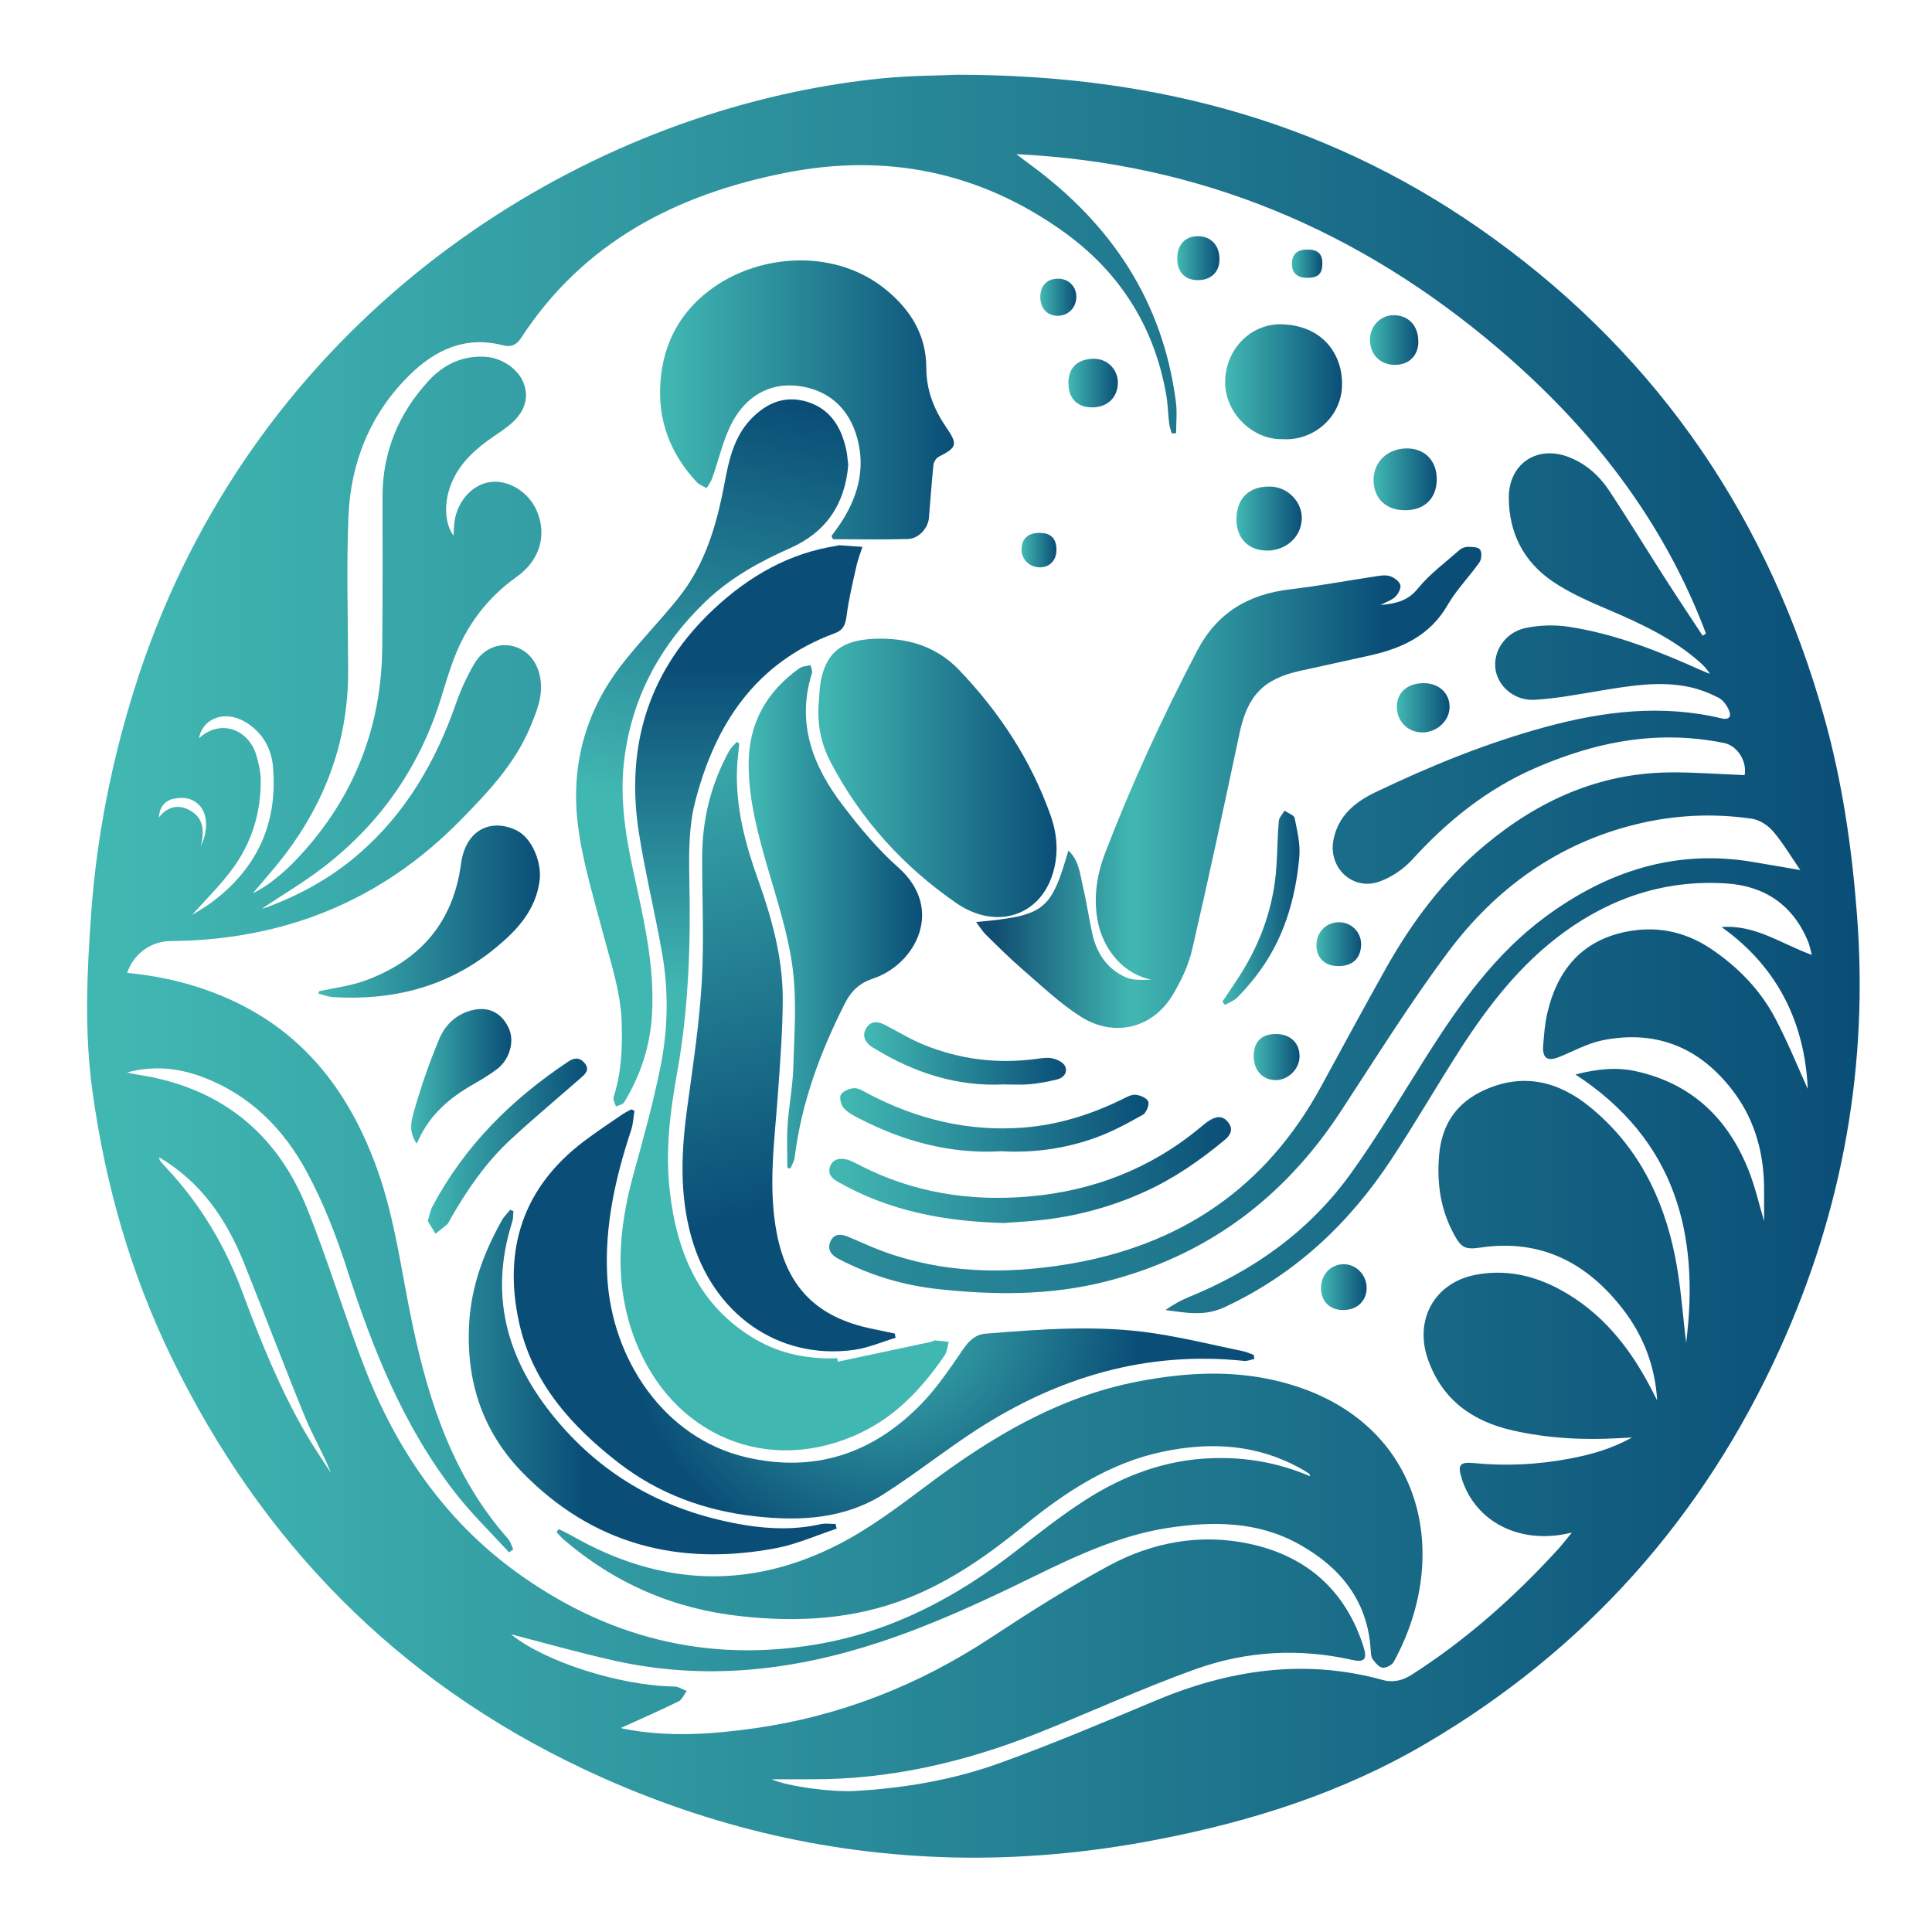
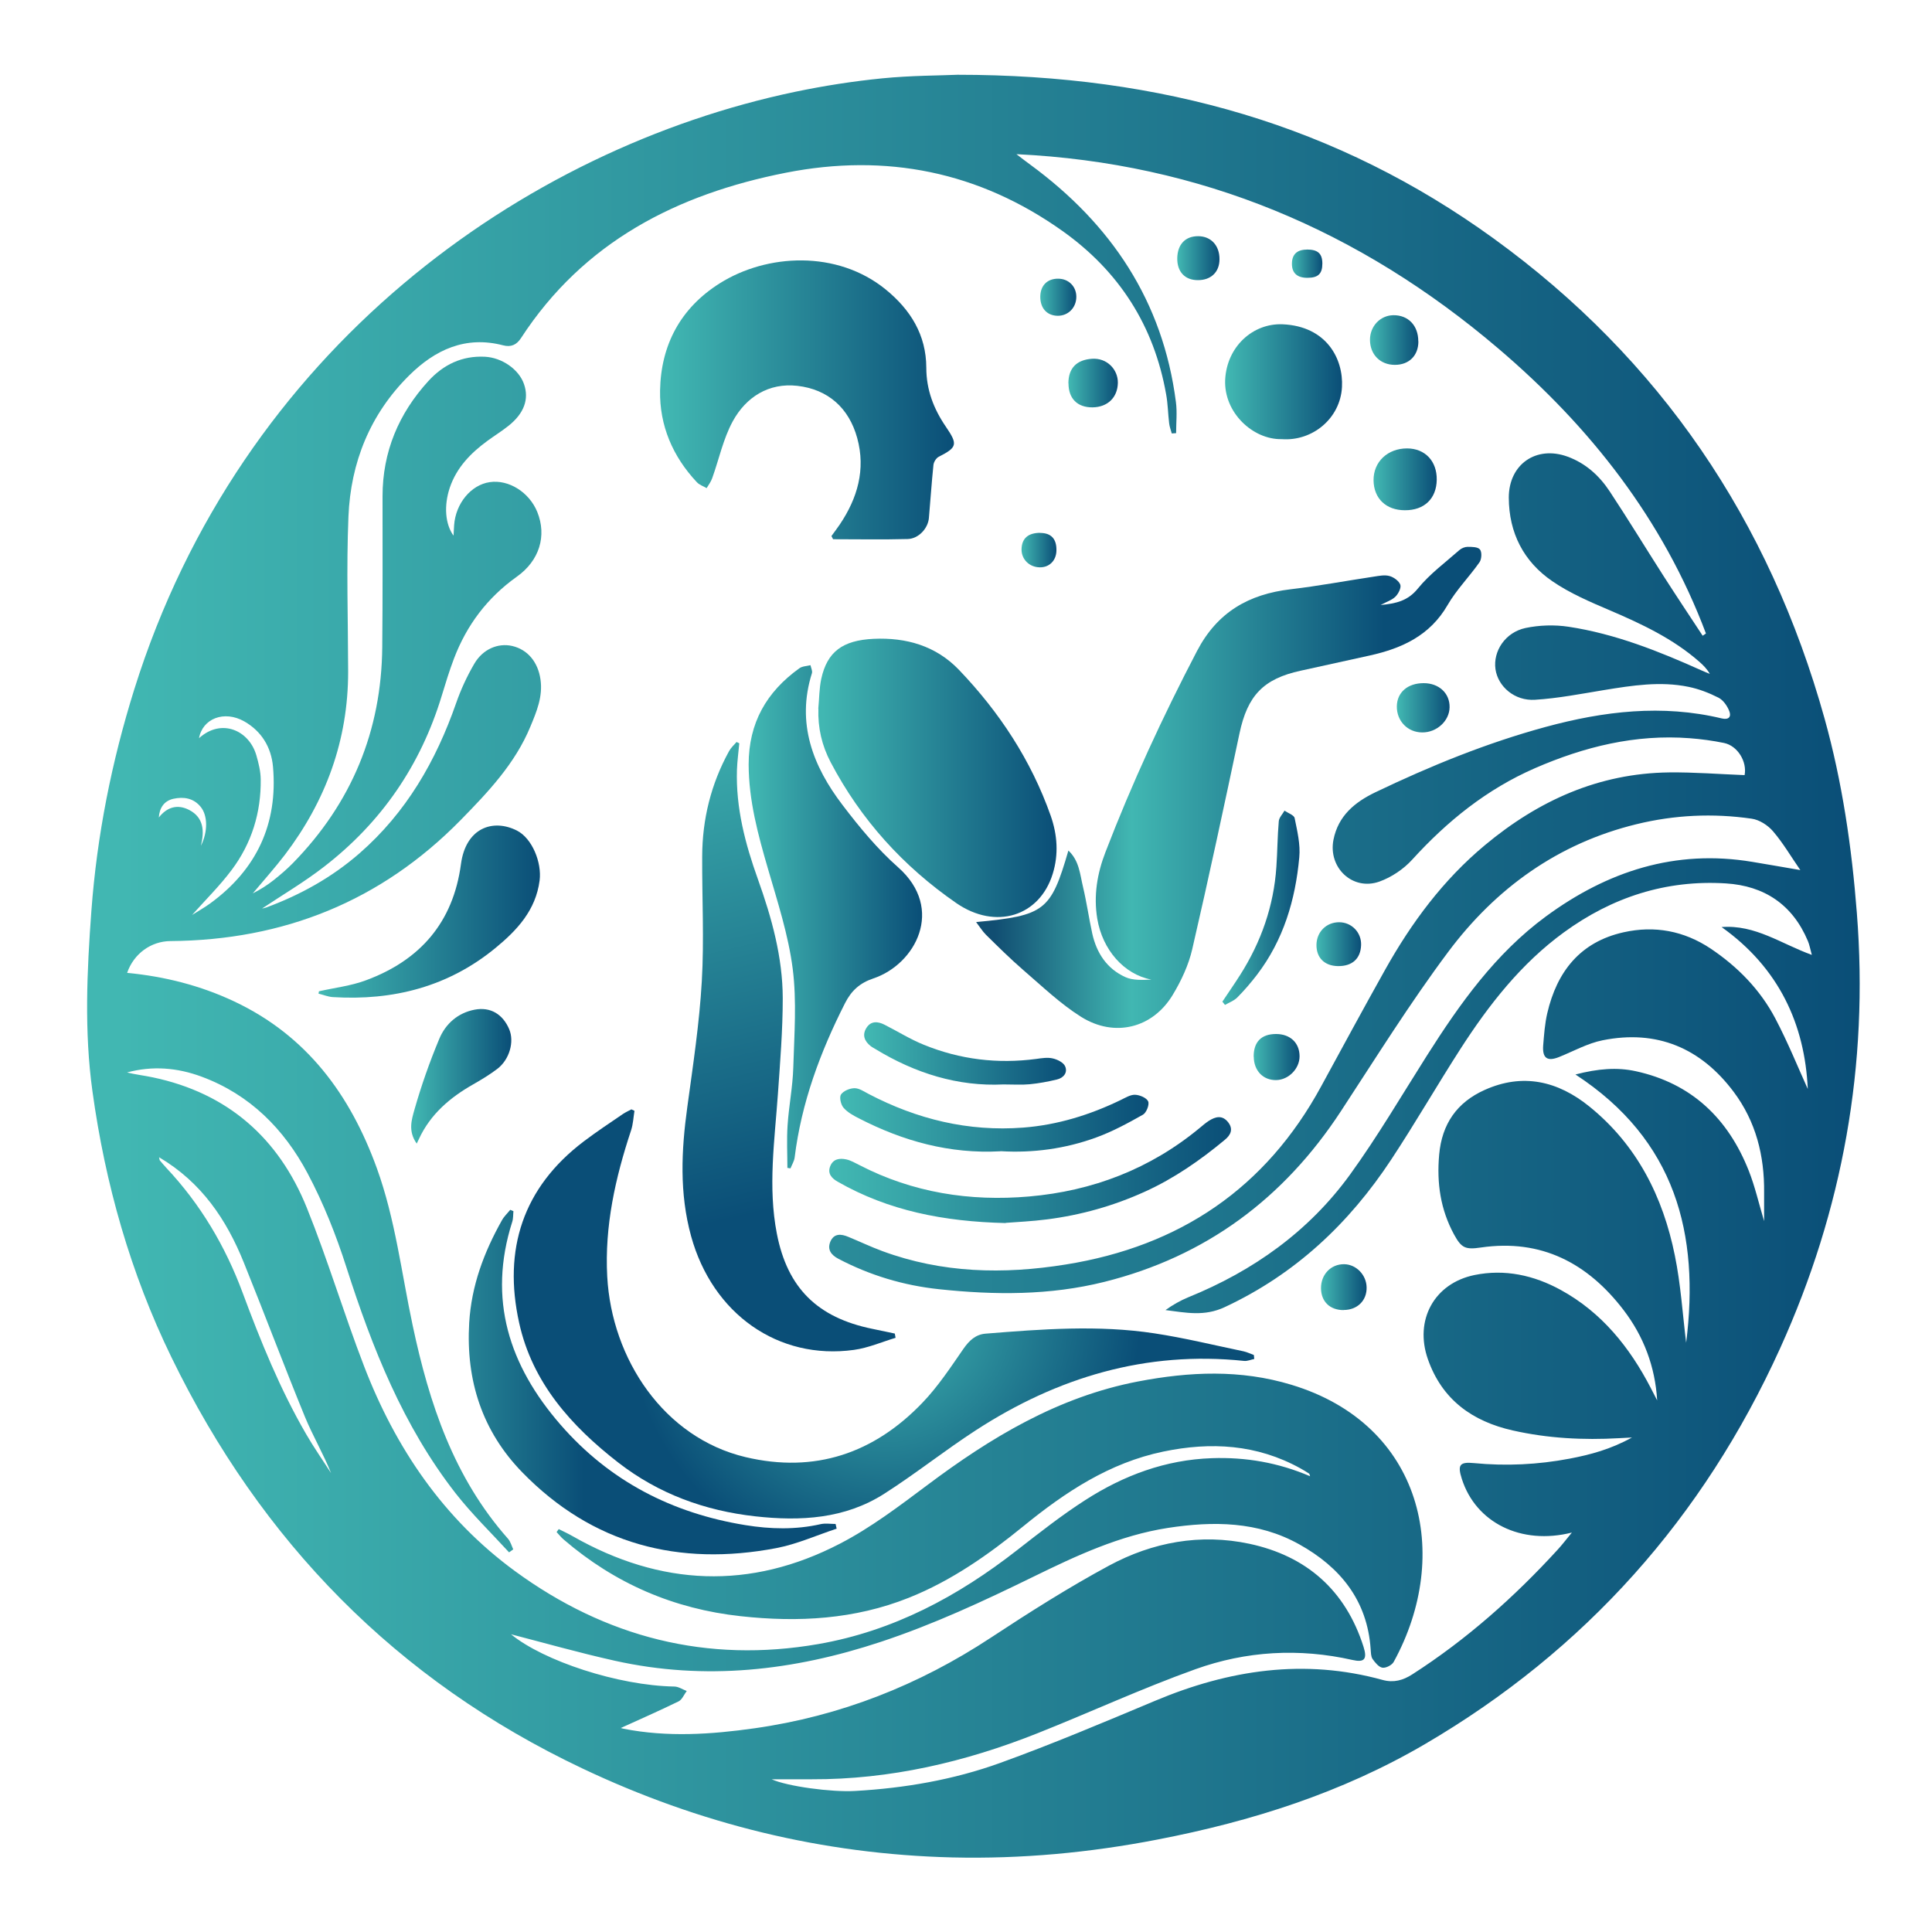
<svg xmlns="http://www.w3.org/2000/svg" xmlns:xlink="http://www.w3.org/1999/xlink" id="Layer_1" data-name="Layer 1" viewBox="0 0 200 200" fill="none">
  <defs>
    <style>      .cls-1 {        fill: url(#linear-gradient-12);      }      .cls-1, .cls-2, .cls-3, .cls-4, .cls-5, .cls-6, .cls-7, .cls-8, .cls-9, .cls-10, .cls-11, .cls-12, .cls-13, .cls-14, .cls-15, .cls-16, .cls-17, .cls-18, .cls-19, .cls-20, .cls-21, .cls-22, .cls-23, .cls-24, .cls-25, .cls-26, .cls-27, .cls-28, .cls-29, .cls-30 {        stroke-width: 0px;      }      .cls-2 {        fill: url(#linear-gradient-17);      }      .cls-3 {        fill: url(#linear-gradient-19);      }      .cls-4 {        fill: url(#linear-gradient);      }      .cls-5 {        fill: url(#linear-gradient-21);      }      .cls-6 {        fill: url(#linear-gradient-6);      }      .cls-7 {        fill: url(#linear-gradient-15);      }      .cls-8 {        fill: url(#linear-gradient-11);      }      .cls-9 {        fill: url(#linear-gradient-5);      }      .cls-10 {        fill: url(#linear-gradient-13);      }      .cls-11 {        fill: url(#linear-gradient-23);      }      .cls-12 {        fill: url(#linear-gradient-25);      }      .cls-13 {        fill: url(#linear-gradient-16);      }      .cls-14 {        fill: url(#linear-gradient-22);      }      .cls-15 {        fill: url(#linear-gradient-20);      }      .cls-16 {        fill: url(#linear-gradient-14);      }      .cls-17 {        fill: url(#linear-gradient-2);      }      .cls-18 {        fill: url(#linear-gradient-7);      }      .cls-19 {        fill: url(#linear-gradient-3);      }      .cls-20 {        fill: url(#linear-gradient-9);      }      .cls-21 {        fill: url(#linear-gradient-27);      }      .cls-22 {        fill: url(#radial-gradient);      }      .cls-23 {        fill: url(#linear-gradient-8);      }      .cls-24 {        fill: url(#linear-gradient-24);      }      .cls-25 {        fill: url(#linear-gradient-26);      }      .cls-26 {        fill: url(#linear-gradient-18);      }      .cls-27 {        fill: url(#linear-gradient-29);      }      .cls-28 {        fill: url(#linear-gradient-28);      }      .cls-29 {        fill: url(#linear-gradient-10);      }      .cls-30 {        fill: url(#linear-gradient-4);      }    </style>
    <linearGradient id="linear-gradient" x1="9.03" y1="100.02" x2="192.52" y2="100.02" gradientUnits="userSpaceOnUse">
      <stop offset=".02" stop-color="#41b7b2" />
      <stop offset="1" stop-color="#0a4e77" />
    </linearGradient>
    <linearGradient id="linear-gradient-2" x1="81.23" y1="103.29" x2="81.23" y2="69.31" xlink:href="#linear-gradient" />
    <radialGradient id="radial-gradient" cx="91.51" cy="136.02" fx="91.51" fy="136.02" r="35.94" gradientUnits="userSpaceOnUse">
      <stop offset="0" stop-color="#41b7b2" />
      <stop offset=".74" stop-color="#0a4e77" />
    </radialGradient>
    <linearGradient id="linear-gradient-3" x1="98.29" y1="81.51" x2="150.58" y2="81.51" gradientUnits="userSpaceOnUse">
      <stop offset=".09" stop-color="#114e72" />
      <stop offset=".36" stop-color="#41b7b2" />
      <stop offset=".86" stop-color="#0a4e77" />
    </linearGradient>
    <linearGradient id="linear-gradient-4" x1="68.33" y1="41.38" x2="98.76" y2="41.38" xlink:href="#linear-gradient" />
    <linearGradient id="linear-gradient-5" x1="67.72" y1="72.01" x2="80.22" y2="125.19" gradientUnits="userSpaceOnUse">
      <stop offset="0" stop-color="#41b7b2" />
      <stop offset="1" stop-color="#0a4e77" />
    </linearGradient>
    <linearGradient id="linear-gradient-6" x1="84.7" y1="80.53" x2="109.37" y2="80.53" xlink:href="#linear-gradient" />
    <linearGradient id="linear-gradient-7" x1="68.26" y1="90.52" x2="78.55" y2="41.25" gradientUnits="userSpaceOnUse">
      <stop offset=".14" stop-color="#41b7b2" />
      <stop offset="1" stop-color="#0a4e77" />
    </linearGradient>
    <linearGradient id="linear-gradient-8" x1="77.5" y1="94.92" x2="95.45" y2="94.92" xlink:href="#linear-gradient" />
    <linearGradient id="linear-gradient-9" x1="36.39" y1="143.07" x2="68.88" y2="143.07" gradientUnits="userSpaceOnUse">
      <stop offset="0" stop-color="#41b7b2" />
      <stop offset=".74" stop-color="#0a4e77" />
    </linearGradient>
    <linearGradient id="linear-gradient-10" x1="32.96" y1="94.37" x2="55.88" y2="94.37" xlink:href="#linear-gradient" />
    <linearGradient id="linear-gradient-11" x1="126.83" y1="39.52" x2="138.93" y2="39.52" xlink:href="#linear-gradient" />
    <linearGradient id="linear-gradient-12" x1="85.85" y1="121.14" x2="127.43" y2="121.14" xlink:href="#linear-gradient" />
    <linearGradient id="linear-gradient-13" x1="86.98" y1="115.94" x2="118.89" y2="115.94" xlink:href="#linear-gradient" />
    <linearGradient id="linear-gradient-14" x1="42.57" y1="111.41" x2="52.93" y2="111.41" xlink:href="#linear-gradient" />
    <linearGradient id="linear-gradient-15" x1="44.28" y1="118.65" x2="60.77" y2="118.65" xlink:href="#linear-gradient" />
    <linearGradient id="linear-gradient-16" x1="89.46" y1="109.06" x2="110.35" y2="109.06" xlink:href="#linear-gradient" />
    <linearGradient id="linear-gradient-17" x1="126.54" y1="93.98" x2="134.53" y2="93.98" xlink:href="#linear-gradient" />
    <linearGradient id="linear-gradient-18" x1="127.99" y1="53.67" x2="134.76" y2="53.67" xlink:href="#linear-gradient" />
    <linearGradient id="linear-gradient-19" x1="142.19" y1="49.63" x2="148.72" y2="49.63" xlink:href="#linear-gradient" />
    <linearGradient id="linear-gradient-20" x1="144.6" y1="73.27" x2="150.06" y2="73.27" xlink:href="#linear-gradient" />
    <linearGradient id="linear-gradient-21" x1="110.6" y1="39.65" x2="115.71" y2="39.65" xlink:href="#linear-gradient" />
    <linearGradient id="linear-gradient-22" x1="141.83" y1="35.21" x2="146.83" y2="35.21" xlink:href="#linear-gradient" />
    <linearGradient id="linear-gradient-23" x1="129.78" y1="109.41" x2="134.53" y2="109.41" xlink:href="#linear-gradient" />
    <linearGradient id="linear-gradient-24" x1="136.74" y1="133.25" x2="141.46" y2="133.25" xlink:href="#linear-gradient" />
    <linearGradient id="linear-gradient-25" x1="136.28" y1="97.75" x2="140.9" y2="97.75" xlink:href="#linear-gradient" />
    <linearGradient id="linear-gradient-26" x1="121.87" y1="26.73" x2="126.24" y2="26.73" xlink:href="#linear-gradient" />
    <linearGradient id="linear-gradient-27" x1="107.69" y1="30.77" x2="111.42" y2="30.77" xlink:href="#linear-gradient" />
    <linearGradient id="linear-gradient-28" x1="105.75" y1="56.96" x2="109.35" y2="56.96" xlink:href="#linear-gradient" />
    <linearGradient id="linear-gradient-29" x1="133.73" y1="27.29" x2="136.89" y2="27.29" xlink:href="#linear-gradient" />
  </defs>
  <path class="cls-4" d="M99.12,7.74c21.16,0,39.36,5.26,55.49,16.94,17.26,12.5,28.56,29.22,34.27,49.71,1.83,6.57,2.81,13.29,3.34,20.11,1.24,15.74-1.45,30.75-7.95,45.09-7.94,17.5-20.15,31.24-36.76,40.96-8.59,5.03-17.95,8-27.69,9.88-7.02,1.36-14.09,2.02-21.24,1.85-13.43-.33-26.19-3.47-38.31-9.22-19.23-9.11-33.25-23.49-42.52-42.55-4.24-8.71-6.86-17.95-8.18-27.54-.86-6.21-.57-12.44-.11-18.68.58-7.83,2.1-15.45,4.44-22.93C24.94,36.12,54.2,15.39,82.33,9.5c2.97-.62,5.98-1.09,9-1.39,3.02-.3,6.08-.29,7.79-.37ZM176.26,65.81l.34-.23c-4.44-11.79-11.96-21.38-21.48-29.49-14.33-12.21-30.81-19.22-49.9-20.13.54.42.99.76,1.44,1.09,8.37,6.14,13.73,14.13,15.07,24.57.14,1.06.02,2.15.02,3.22-.15.01-.3.02-.45.03-.09-.35-.23-.69-.27-1.05-.12-.99-.13-2-.31-2.99-1.25-7.1-4.86-12.74-10.72-16.91-8.66-6.16-18.28-8.08-28.64-6.04-11.28,2.22-20.94,7.15-27.42,17.11-.46.71-1.04.97-1.85.76-3.9-1.02-7.06.46-9.74,3.12-4.04,4-6.05,9.01-6.28,14.61-.22,5.34-.04,10.7-.03,16.05,0,7.08-2.3,13.36-6.55,18.96-1.05,1.37-2.21,2.66-3.32,3.99.78-.39,1.5-.85,2.16-1.37.69-.55,1.37-1.13,1.99-1.76,6.07-6.21,9.17-13.67,9.25-22.36.05-5.2.03-10.41.03-15.61,0-4.61,1.67-8.57,4.75-11.94,1.56-1.7,3.48-2.63,5.85-2.51,1.76.09,3.51,1.3,4.04,2.82.55,1.56.02,3.04-1.6,4.33-.69.55-1.45,1.02-2.16,1.54-1.74,1.27-3.21,2.77-3.92,4.87-.62,1.86-.48,3.77.39,4.96.02-.41.04-.74.06-1.08.16-2.26,1.75-4.18,3.69-4.46,1.97-.29,4.09,1.05,4.92,3.09,1,2.48.22,5.04-2.12,6.7-3.05,2.17-5.19,5.01-6.51,8.49-.48,1.26-.87,2.55-1.26,3.83-2.18,7.19-6.24,13.11-12.18,17.7-2.05,1.59-4.31,2.92-6.42,4.33.09-.02.27-.05.44-.11,3.54-1.31,6.78-3.11,9.64-5.6,4.84-4.22,7.92-9.56,10.01-15.56.49-1.41,1.13-2.79,1.88-4.07.89-1.53,2.47-2.17,3.92-1.84,1.6.37,2.67,1.66,2.93,3.46.26,1.77-.4,3.34-1.05,4.9-1.58,3.82-4.36,6.75-7.21,9.66-8.26,8.42-18.34,12.44-30.06,12.53-2,.02-3.78,1.3-4.47,3.29,3.86.37,7.57,1.3,11.09,2.96,7.51,3.54,12,9.65,14.76,17.26,1.91,5.28,2.55,10.84,3.71,16.28,1.71,8.07,4.26,15.75,9.87,22.08.26.3.37.73.54,1.1-.14.1-.29.2-.43.31-1.86-2.03-3.85-3.96-5.54-6.12-5.43-6.97-8.62-15.03-11.29-23.36-1.07-3.35-2.39-6.68-4.04-9.78-2.43-4.56-5.96-8.13-10.95-9.98-2.53-.94-5.1-1.15-7.73-.44.89.22,1.79.32,2.68.51,7.75,1.63,13.03,6.29,15.94,13.52,2.17,5.38,3.83,10.96,5.92,16.38,3.26,8.48,8.23,15.8,15.62,21.21,9.38,6.86,19.87,9.56,31.42,7.55,7.74-1.35,14.43-4.93,20.56-9.72,2.31-1.8,4.62-3.62,7.07-5.19,3.97-2.55,8.3-4.17,13.1-4.33,3.51-.12,6.87.46,10.16,1.87-.05-.15-.06-.24-.1-.27-.29-.19-.58-.37-.89-.54-4.51-2.5-9.28-2.77-14.22-1.74-5.56,1.16-10.12,4.18-14.43,7.69-3.65,2.98-7.49,5.68-11.9,7.44-5.61,2.24-11.44,2.56-17.38,1.91-6.95-.75-13.06-3.39-18.35-7.94-.27-.23-.49-.51-.73-.77.07-.1.14-.21.22-.31.48.24.98.47,1.45.74,9.09,5.18,18.37,5.59,27.66.77,3.19-1.65,6.11-3.87,9-6.03,6.62-4.97,13.58-9.17,21.86-10.76,5.32-1.02,10.6-1.26,15.87.34,13.58,4.1,16.69,17.56,10.6,28.68-.18.34-.8.66-1.17.61-.38-.06-.76-.53-1.02-.9-.18-.26-.17-.67-.2-1.01-.34-5.07-3.16-8.5-7.39-10.86-4.27-2.39-8.91-2.42-13.6-1.7-4.97.77-9.47,2.87-13.94,5.06-5.15,2.52-10.33,4.93-15.8,6.74-9.03,2.99-18.16,4.03-27.51,1.95-3.77-.84-7.49-1.9-10.75-2.74,3.37,2.76,11.09,5.31,16.9,5.41.43,0,.86.3,1.29.46-.28.37-.48.9-.85,1.08-2.01.98-4.06,1.88-5.97,2.75-.06-.02.11.05.29.08,4.52.89,9.05.59,13.56-.05,8.87-1.26,16.99-4.46,24.47-9.39,3.98-2.62,8.03-5.19,12.22-7.45,4.51-2.43,9.45-3.34,14.52-2.26,5.91,1.26,9.96,4.81,11.82,10.66.41,1.29.09,1.65-1.14,1.37-5.52-1.25-11.01-.93-16.27.96-5.53,1.98-10.89,4.46-16.35,6.63-7.5,2.98-15.25,4.79-23.37,4.76-1.37,0-2.75,0-4.14,0,1.61.73,6.18,1.35,8.63,1.21,5.14-.29,10.2-1.16,15.02-2.9,5.42-1.96,10.74-4.21,16.06-6.44,7.64-3.21,15.44-4.39,23.55-2.15,1.14.31,2.11.03,3.06-.58,5.62-3.61,10.56-8,15.05-12.91.47-.51.89-1.07,1.47-1.77-5.27,1.33-9.95-1.04-11.39-5.55-.46-1.44-.25-1.79,1.26-1.64,3.32.32,6.61.16,9.89-.46,2.14-.41,4.24-.96,6.46-2.19-.67.03-1.01.05-1.34.07-3.7.21-7.37.02-11-.8-4.18-.94-7.31-3.18-8.78-7.36-1.43-4.05.64-7.87,4.82-8.73,3.14-.64,6.14.02,8.92,1.54,4.24,2.32,7.13,5.92,9.32,10.14.22.43.44.87.67,1.3-.21-3.5-1.4-6.64-3.49-9.37-3.7-4.83-8.49-7.37-14.75-6.46-1.62.24-2.02.06-2.79-1.35-1.4-2.58-1.8-5.31-1.54-8.24.28-3.21,1.85-5.43,4.69-6.71,3.96-1.79,7.6-.94,10.88,1.72,4.92,3.99,7.6,9.33,8.83,15.41.61,2.98.8,6.05,1.17,9.03,1.41-11.25-1.08-20.99-11.46-27.77,2.35-.61,4.32-.76,6.24-.34,5.78,1.26,9.56,4.89,11.7,10.3.64,1.62,1.03,3.35,1.59,5.22,0-1.11,0-2.04,0-2.96.04-3.81-.85-7.35-3.15-10.42-3.4-4.54-7.95-6.47-13.57-5.34-1.55.31-3.01,1.13-4.5,1.73-1.22.49-1.75.13-1.65-1.2.09-1.11.17-2.24.42-3.32,1-4.32,3.41-7.39,7.9-8.39,3.22-.72,6.26-.15,9.02,1.69,2.8,1.88,5.12,4.25,6.69,7.23,1.3,2.47,2.35,5.07,3.36,7.3-.3-6.69-2.99-12.54-8.92-16.76,3.49-.27,6.15,1.73,9.34,2.88-.18-.66-.25-1.07-.41-1.44-1.58-3.76-4.5-5.71-8.48-5.96-6.2-.39-11.79,1.43-16.78,5.07-4.43,3.23-7.75,7.48-10.69,12.04-2.44,3.79-4.69,7.7-7.17,11.46-4.37,6.63-9.94,11.88-17.24,15.29-2.13,1-4.04.57-6.14.31.75-.54,1.54-.99,2.37-1.33,6.72-2.73,12.46-6.81,16.73-12.69,2.86-3.95,5.34-8.19,7.96-12.32,3.42-5.39,7.1-10.57,12.32-14.41,6.37-4.68,13.4-6.98,21.37-5.65,1.64.27,3.27.56,4.97.85-.97-1.4-1.79-2.81-2.83-4.02-.53-.62-1.41-1.19-2.21-1.3-4-.58-8-.39-11.92.57-8.13,1.98-14.58,6.64-19.5,13.23-3.96,5.3-7.47,10.94-11.1,16.48-5.91,9.03-13.97,15.04-24.49,17.67-5.65,1.41-11.35,1.37-17.1.76-3.68-.39-7.15-1.43-10.43-3.15-.74-.39-1.18-.95-.83-1.78.38-.88,1.13-.8,1.86-.49,1.17.48,2.32,1.03,3.51,1.47,6.2,2.29,12.55,2.43,19,1.39,11.8-1.89,20.7-7.89,26.44-18.45,2.19-4.02,4.37-8.05,6.61-12.05,2.73-4.88,6.02-9.32,10.35-12.92,5.52-4.6,11.76-7.43,19.05-7.52,2.6-.03,5.2.18,7.82.28.27-1.38-.71-3.04-2.14-3.33-1.17-.24-2.35-.4-3.54-.49-5.63-.43-10.92.88-16.04,3.11-4.97,2.17-9.06,5.47-12.69,9.46-.89.98-2.14,1.82-3.39,2.27-2.78.99-5.33-1.44-4.76-4.33.49-2.48,2.21-3.89,4.33-4.91,5.7-2.73,11.53-5.11,17.64-6.77,6-1.63,12.06-2.36,18.22-.88.76.18,1.01-.2.78-.77-.21-.53-.62-1.12-1.1-1.37-.98-.5-2.04-.91-3.12-1.13-2.92-.6-5.82-.14-8.71.33-2.38.39-4.77.86-7.17,1.01-2.12.14-3.84-1.37-4.1-3.17-.26-1.86,1.01-3.81,3.11-4.26,1.43-.3,3-.35,4.45-.13,4.83.73,9.34,2.53,13.77,4.52.28.13.57.24.86.36-.3-.52-.68-.9-1.08-1.25-2.73-2.4-5.96-3.91-9.27-5.33-2.04-.87-4.13-1.76-5.95-3.01-2.97-2.03-4.5-5-4.51-8.66,0-3.45,2.84-5.42,6.08-4.24,1.89.69,3.31,1.99,4.38,3.62,1.91,2.89,3.71,5.85,5.58,8.77,1.32,2.06,2.68,4.1,4.03,6.15ZM16.47,119.82c.06.24.05.29.08.31.22.26.45.53.68.78,3.53,3.76,6.1,8.1,7.89,12.92,1.86,5.01,3.87,9.97,6.56,14.61.8,1.39,1.72,2.7,2.59,4.05-.8-2-1.89-3.85-2.7-5.81-2.17-5.3-4.18-10.66-6.33-15.98-1.79-4.44-4.37-8.3-8.77-10.9ZM20.6,76.42c2.31-2.1,5.19-.83,5.94,1.78.23.8.44,1.65.45,2.48.04,3.45-.94,6.62-3.01,9.38-1.23,1.64-2.71,3.1-4.1,4.66.62-.4,1.28-.76,1.88-1.2,4.8-3.5,7.02-8.23,6.5-14.15-.18-2.01-1.18-3.67-2.97-4.69-2.08-1.18-4.34-.3-4.69,1.76ZM16.43,84.64c.87-1.12,1.97-1.41,3.16-.79,1.52.79,1.57,2.21,1.21,3.7.73-1.46.71-3.13-.03-4.03-.74-.91-1.77-1.06-2.82-.83-.94.21-1.44.91-1.51,1.94Z" />
-   <path class="cls-17" d="M86.74,140.96c3.21-.68,6.42-1.37,9.63-2.05.15-.03.29-.15.43-.15.47.03.94.1,1.41.15-.14.48-.17,1.04-.44,1.43-2.28,3.31-4.95,6.21-8.65,7.97-9.51,4.54-19.55.38-23.39-9.63-2.19-5.71-1.73-11.42-.14-17.17,1-3.61,2-7.24,2.75-10.91.8-3.9.9-7.88.22-11.81-.73-4.22-1.77-8.4-2.43-12.63-1.4-9.06,1.07-16.9,7.86-23.2,3.59-3.33,7.71-5.71,12.64-6.46.08-.01.15-.06.22-.06.81.05,1.62.11,2.43.17-.21.66-.47,1.3-.62,1.98-.38,1.71-.8,3.42-1.02,5.16-.12.9-.32,1.47-1.24,1.81-8.21,3.03-12.42,9.48-14.46,17.53-.65,2.56-.63,5.34-.58,8.01.15,6.74-.08,13.44-1.29,20.1-.72,3.96-1.2,7.99-.74,12.04.72,6.43,3.02,12,8.92,15.43,2.58,1.5,5.44,2.04,8.43,1.94.02.12.03.24.05.36Z" />
  <path class="cls-22" d="M129.84,140.68c-.35.07-.72.24-1.06.2-10.15-1.06-19.32,1.7-27.76,7.18-3.22,2.09-6.24,4.5-9.48,6.57-4.08,2.61-8.67,2.86-13.35,2.34-5.22-.58-10.02-2.33-14.18-5.56-4.87-3.78-8.91-8.28-10.27-14.48-1.67-7.56.37-13.99,6.7-18.78,1.32-1,2.7-1.91,4.06-2.84.27-.18.57-.31.86-.47.11.05.21.1.32.15-.11.68-.14,1.38-.35,2.02-1.63,4.91-2.75,9.91-2.47,15.13.46,8.56,5.88,16.7,14.32,18.7,7.19,1.7,13.3-.4,18.32-5.64,1.61-1.68,2.91-3.66,4.24-5.58.6-.86,1.27-1.48,2.28-1.56,5.83-.47,11.68-.92,17.5-.03,3.1.47,6.15,1.22,9.22,1.86.36.08.7.25,1.06.38l.04.4Z" />
  <path class="cls-19" d="M101.06,95.45c7.1-.67,7.72-1.15,9.54-7.4,1.13,1.05,1.2,2.47,1.51,3.75.38,1.6.61,3.23.96,4.84.45,2.02,1.52,3.65,3.43,4.51.79.36,1.78.29,2.69.26-2.85-.55-5.06-3.09-5.6-6.3-.4-2.41,0-4.71.84-6.88,2.74-7.13,5.94-14.05,9.48-20.83,2.11-4.04,5.36-5.89,9.7-6.4,2.89-.34,5.76-.88,8.63-1.31.53-.08,1.11-.2,1.6-.06.44.12.98.51,1.12.9.11.32-.2.93-.5,1.23-.36.36-.91.53-1.54.87,1.61-.15,2.83-.43,3.87-1.72,1.22-1.5,2.83-2.68,4.29-3.97.22-.19.56-.33.84-.33.45,0,1.08,0,1.29.28.21.27.17.99-.05,1.31-1.06,1.51-2.39,2.85-3.31,4.44-1.82,3.15-4.71,4.47-8.02,5.21-2.39.53-4.78,1.06-7.18,1.58-3.87.84-5.51,2.57-6.34,6.5-1.58,7.45-3.17,14.9-4.89,22.33-.38,1.65-1.14,3.27-2.02,4.73-2.07,3.44-6.01,4.45-9.49,2.27-2.16-1.36-4.04-3.17-5.99-4.85-1.34-1.16-2.6-2.41-3.86-3.65-.36-.36-.63-.81-1-1.29Z" />
  <path class="cls-30" d="M86.08,55.48c.28-.39.58-.78.85-1.18,1.84-2.73,2.7-5.7,1.81-8.95-.86-3.13-3.03-5.05-6.21-5.41-2.94-.33-5.3,1.15-6.68,3.68-.99,1.82-1.42,3.93-2.13,5.9-.13.36-.37.68-.57,1.01-.34-.2-.75-.33-1.01-.61-2.5-2.66-3.87-5.86-3.81-9.48.08-4.73,2.12-8.55,6.16-11.1,4.89-3.09,12.16-3.47,17.19.62,2.58,2.1,4.2,4.71,4.21,8.1,0,2.3.77,4.28,2.03,6.12,1.25,1.83,1.17,2.13-.75,3.11-.26.13-.51.54-.54.84-.19,1.83-.31,3.66-.47,5.49-.09,1.07-1.06,2.15-2.2,2.18-2.57.07-5.15.02-7.72.02l-.17-.33Z" />
  <path class="cls-9" d="M76.53,76.96c-.08.91-.21,1.81-.24,2.72-.13,3.94.86,7.69,2.17,11.34,1.43,4,2.56,8.06,2.57,12.32,0,3.3-.27,6.6-.5,9.9-.34,4.82-1.05,9.65-.11,14.47,1.09,5.62,4.2,8.69,9.88,9.85.78.16,1.55.33,2.33.49.03.15.05.29.08.44-1.43.43-2.84,1.05-4.31,1.25-7.82,1.08-14.64-3.71-16.86-11.78-1.22-4.44-1.01-8.87-.39-13.36.59-4.33,1.25-8.66,1.5-13.01.25-4.29.02-8.61.04-12.92.01-3.86.91-7.51,2.78-10.91.19-.35.51-.64.78-.95.1.05.2.1.3.15Z" />
  <path class="cls-6" d="M84.71,73.36c.1-1.03.09-2.09.31-3.1.61-2.77,2.18-3.98,5.43-4.13,3.36-.15,6.43.72,8.82,3.21,4.19,4.38,7.47,9.36,9.5,15.11.69,1.97.83,3.99.21,6-1.36,4.41-5.9,5.85-9.98,3.04-5.5-3.8-9.89-8.64-13.01-14.58-.91-1.73-1.34-3.58-1.27-5.55Z" />
-   <path class="cls-18" d="M87.81,48.13c-.33,4.06-2.3,6.97-6.01,8.61-3.19,1.41-6.2,3.08-8.74,5.51-4.58,4.39-7.51,9.64-8.39,16-.55,3.95,0,7.8.83,11.65,1.08,5.02,2.32,10.02,1.99,15.24-.21,3.25-1.21,6.23-2.89,8.99-.14.22-.55.28-.84.41-.09-.33-.33-.71-.24-.98.82-2.49.91-5.05.84-7.63-.09-3.3-1.17-6.38-1.99-9.52-.96-3.66-2.09-7.31-2.55-11.04-.74-6,.73-11.62,4.47-16.47,1.85-2.4,3.99-4.58,5.89-6.94,2.81-3.47,4.01-7.61,4.82-11.92.45-2.41.98-4.85,2.78-6.7,1.6-1.65,3.53-2.46,5.83-1.73,2.34.75,3.45,2.57,3.97,4.84.13.56.16,1.14.23,1.69Z" />
  <path class="cls-23" d="M81.51,120.91c0-1.47-.08-2.95.02-4.42.13-1.99.53-3.97.59-5.96.1-3.42.37-6.88-.06-10.25-.45-3.5-1.57-6.93-2.56-10.34-1.03-3.54-1.99-7.06-2-10.8,0-4.31,1.85-7.52,5.25-9.96.3-.22.76-.22,1.15-.32.06.28.22.59.15.83-1.63,5.18.1,9.63,3.18,13.66,1.74,2.29,3.61,4.55,5.75,6.44,4.86,4.3,1.79,10.04-2.58,11.5-1.4.47-2.27,1.27-2.92,2.55-2.57,5.06-4.52,10.32-5.22,15.99-.05.38-.28.74-.43,1.12-.1-.02-.21-.03-.31-.05Z" />
  <path class="cls-20" d="M86.63,158.24c-2.09.69-4.13,1.61-6.27,2.02-10.09,1.92-19.03-.39-26.29-7.84-4.15-4.26-5.85-9.5-5.5-15.47.23-3.86,1.53-7.32,3.39-10.63.22-.4.57-.72.86-1.08l.33.14c-.04.37-.01.77-.13,1.12-2.54,8-.33,14.85,5.01,20.99,5.09,5.85,11.56,9.16,19.13,10.39,2.59.42,5.2.49,7.79-.1.49-.11,1.04-.02,1.55-.02.04.16.08.33.11.49Z" />
  <path class="cls-29" d="M33.01,102.62c1.63-.37,3.32-.56,4.87-1.14,5.6-2.07,9.03-5.98,9.84-12.04.5-3.73,3.3-4.72,5.79-3.46,1.58.8,2.59,3.31,2.35,5.17-.4,3.07-2.32,5.13-4.54,6.96-4.9,4.04-10.61,5.49-16.86,5.11-.5-.03-.99-.24-1.49-.36.02-.08.03-.16.05-.24Z" />
  <path class="cls-8" d="M132.67,45.46c-2.95.06-6-2.73-5.84-6.16.17-3.41,2.86-5.86,5.95-5.73,4.53.2,6.3,3.56,6.14,6.5-.17,3.23-3.04,5.63-6.25,5.39Z" />
  <path class="cls-1" d="M104.11,126.61c-6.4-.15-12.14-1.27-17.41-4.29-.59-.34-1.07-.83-.75-1.61.31-.76.99-.83,1.65-.69.48.1.92.37,1.37.59,5.52,2.86,11.45,3.78,17.56,3.25,6.57-.57,12.54-2.85,17.68-7.11.3-.25.59-.5.91-.71.7-.45,1.41-.64,2.02.14.55.71.26,1.31-.33,1.8-2.55,2.12-5.25,4-8.29,5.38-3.24,1.47-6.61,2.42-10.13,2.87-1.55.2-3.12.27-4.28.36Z" />
  <path class="cls-10" d="M103.57,119.18c-5.26.29-10.08-1.05-14.66-3.41-.57-.29-1.18-.62-1.59-1.1-.28-.32-.45-1.09-.26-1.37.26-.38.92-.65,1.41-.65.49,0,.99.36,1.46.6,5.01,2.62,10.32,3.91,15.98,3.48,3.54-.27,6.91-1.31,10.11-2.86.48-.23,1-.56,1.49-.54.48.02,1.19.32,1.35.69.14.34-.19,1.17-.54,1.37-1.56.88-3.16,1.75-4.84,2.36-3.2,1.17-6.54,1.62-9.9,1.42Z" />
  <path class="cls-16" d="M43.13,118.37c-.91-1.28-.51-2.48-.23-3.49.71-2.49,1.57-4.94,2.57-7.33.65-1.57,1.93-2.7,3.67-3.03,1.63-.31,2.91.47,3.57,2.02.55,1.29.04,3.14-1.23,4.11-.79.6-1.65,1.12-2.51,1.61-2.39,1.36-4.4,3.07-5.59,5.62-.07.14-.14.28-.24.5Z" />
-   <path class="cls-7" d="M44.28,126.41c.2-.64.26-1.1.47-1.49,3.32-6.27,8.18-11.1,14.04-15,.65-.44,1.2-.49,1.72.12.58.68.1,1.12-.38,1.54-2.43,2.13-4.91,4.2-7.29,6.4-2.56,2.37-4.51,5.23-6.24,8.25-.1.17-.16.37-.29.49-.39.35-.82.66-1.23.99-.27-.45-.55-.91-.79-1.3Z" />
  <path class="cls-13" d="M103.88,112.26c-4.7.23-9.14-1.15-13.27-3.67-.16-.1-.33-.18-.48-.3-.66-.52-.9-1.18-.42-1.91.46-.71,1.17-.65,1.84-.31,1.37.69,2.68,1.52,4.1,2.09,3.73,1.52,7.61,1.99,11.62,1.46.57-.08,1.18-.18,1.72-.05.48.11,1.1.42,1.27.81.29.65-.16,1.21-.85,1.37-.92.22-1.87.4-2.81.49-.84.08-1.69.02-2.72.02Z" />
  <path class="cls-2" d="M126.54,103.69c.61-.92,1.24-1.82,1.83-2.75,2.18-3.43,3.49-7.15,3.76-11.21.11-1.57.11-3.15.25-4.72.03-.38.39-.73.59-1.09.37.25.99.46,1.05.77.27,1.34.61,2.73.48,4.06-.4,4.41-1.64,8.57-4.38,12.16-.63.82-1.31,1.62-2.04,2.35-.34.34-.84.52-1.27.77-.09-.12-.19-.23-.28-.35Z" />
-   <path class="cls-26" d="M131.04,56.99c-1.89-.03-3.12-1.4-3.04-3.39.08-2.1,1.36-3.28,3.51-3.23,1.8.04,3.31,1.59,3.25,3.35-.07,1.9-1.67,3.32-3.72,3.28Z" />
  <path class="cls-3" d="M145.43,52.82c-1.95,0-3.22-1.22-3.24-3.1-.02-1.91,1.46-3.31,3.48-3.3,1.86.01,3.09,1.32,3.06,3.25-.03,1.95-1.29,3.16-3.3,3.15Z" />
  <path class="cls-15" d="M147.38,70.72c1.58,0,2.71,1.05,2.68,2.5-.02,1.41-1.33,2.61-2.83,2.6-1.51,0-2.65-1.18-2.63-2.7.02-1.45,1.12-2.4,2.77-2.4Z" />
  <path class="cls-5" d="M110.6,39.69c0-1.61.88-2.44,2.43-2.55,1.58-.11,2.7,1.12,2.69,2.47-.02,1.54-1.06,2.54-2.63,2.56-1.56.01-2.48-.91-2.48-2.48Z" />
  <path class="cls-14" d="M146.83,35.34c0,1.47-.96,2.43-2.44,2.43-1.51,0-2.57-1.07-2.57-2.6,0-1.4,1.06-2.52,2.41-2.54,1.55-.02,2.59,1.07,2.59,2.7Z" />
  <path class="cls-11" d="M129.78,109.39c-.01-1.53.79-2.35,2.31-2.35,1.47,0,2.44.91,2.44,2.31,0,1.28-1.13,2.43-2.41,2.46-1.36.03-2.32-.97-2.33-2.41Z" />
  <path class="cls-24" d="M139.08,135.62c-1.4,0-2.31-.87-2.33-2.24-.02-1.44,1.02-2.53,2.4-2.51,1.24.02,2.29,1.1,2.32,2.38.04,1.38-.96,2.36-2.38,2.36Z" />
  <path class="cls-12" d="M138.5,100.01c-1.39-.02-2.24-.87-2.22-2.21.02-1.33,1.02-2.33,2.34-2.33,1.3,0,2.33,1.06,2.28,2.37-.05,1.4-.92,2.19-2.4,2.17Z" />
  <path class="cls-25" d="M126.24,26.84c0,1.33-.89,2.17-2.25,2.16-1.34,0-2.15-.88-2.12-2.29.03-1.42.84-2.27,2.17-2.26,1.33.01,2.21.97,2.2,2.39Z" />
  <path class="cls-21" d="M111.42,30.72c0,1.13-.84,1.98-1.94,1.97-1.1-.02-1.79-.78-1.79-1.96,0-1.16.72-1.89,1.84-1.88,1.09,0,1.89.8,1.89,1.87Z" />
  <path class="cls-28" d="M107.7,55.17c1.13.01,1.69.63,1.66,1.83-.02,1.03-.73,1.74-1.72,1.73-1.08-.01-1.91-.83-1.89-1.87.02-1.13.69-1.71,1.95-1.7Z" />
  <path class="cls-27" d="M135.27,25.83c1.15,0,1.61.41,1.62,1.44,0,1.07-.43,1.49-1.56,1.49-1.06,0-1.61-.51-1.59-1.49.01-.94.54-1.43,1.53-1.43Z" />
</svg>